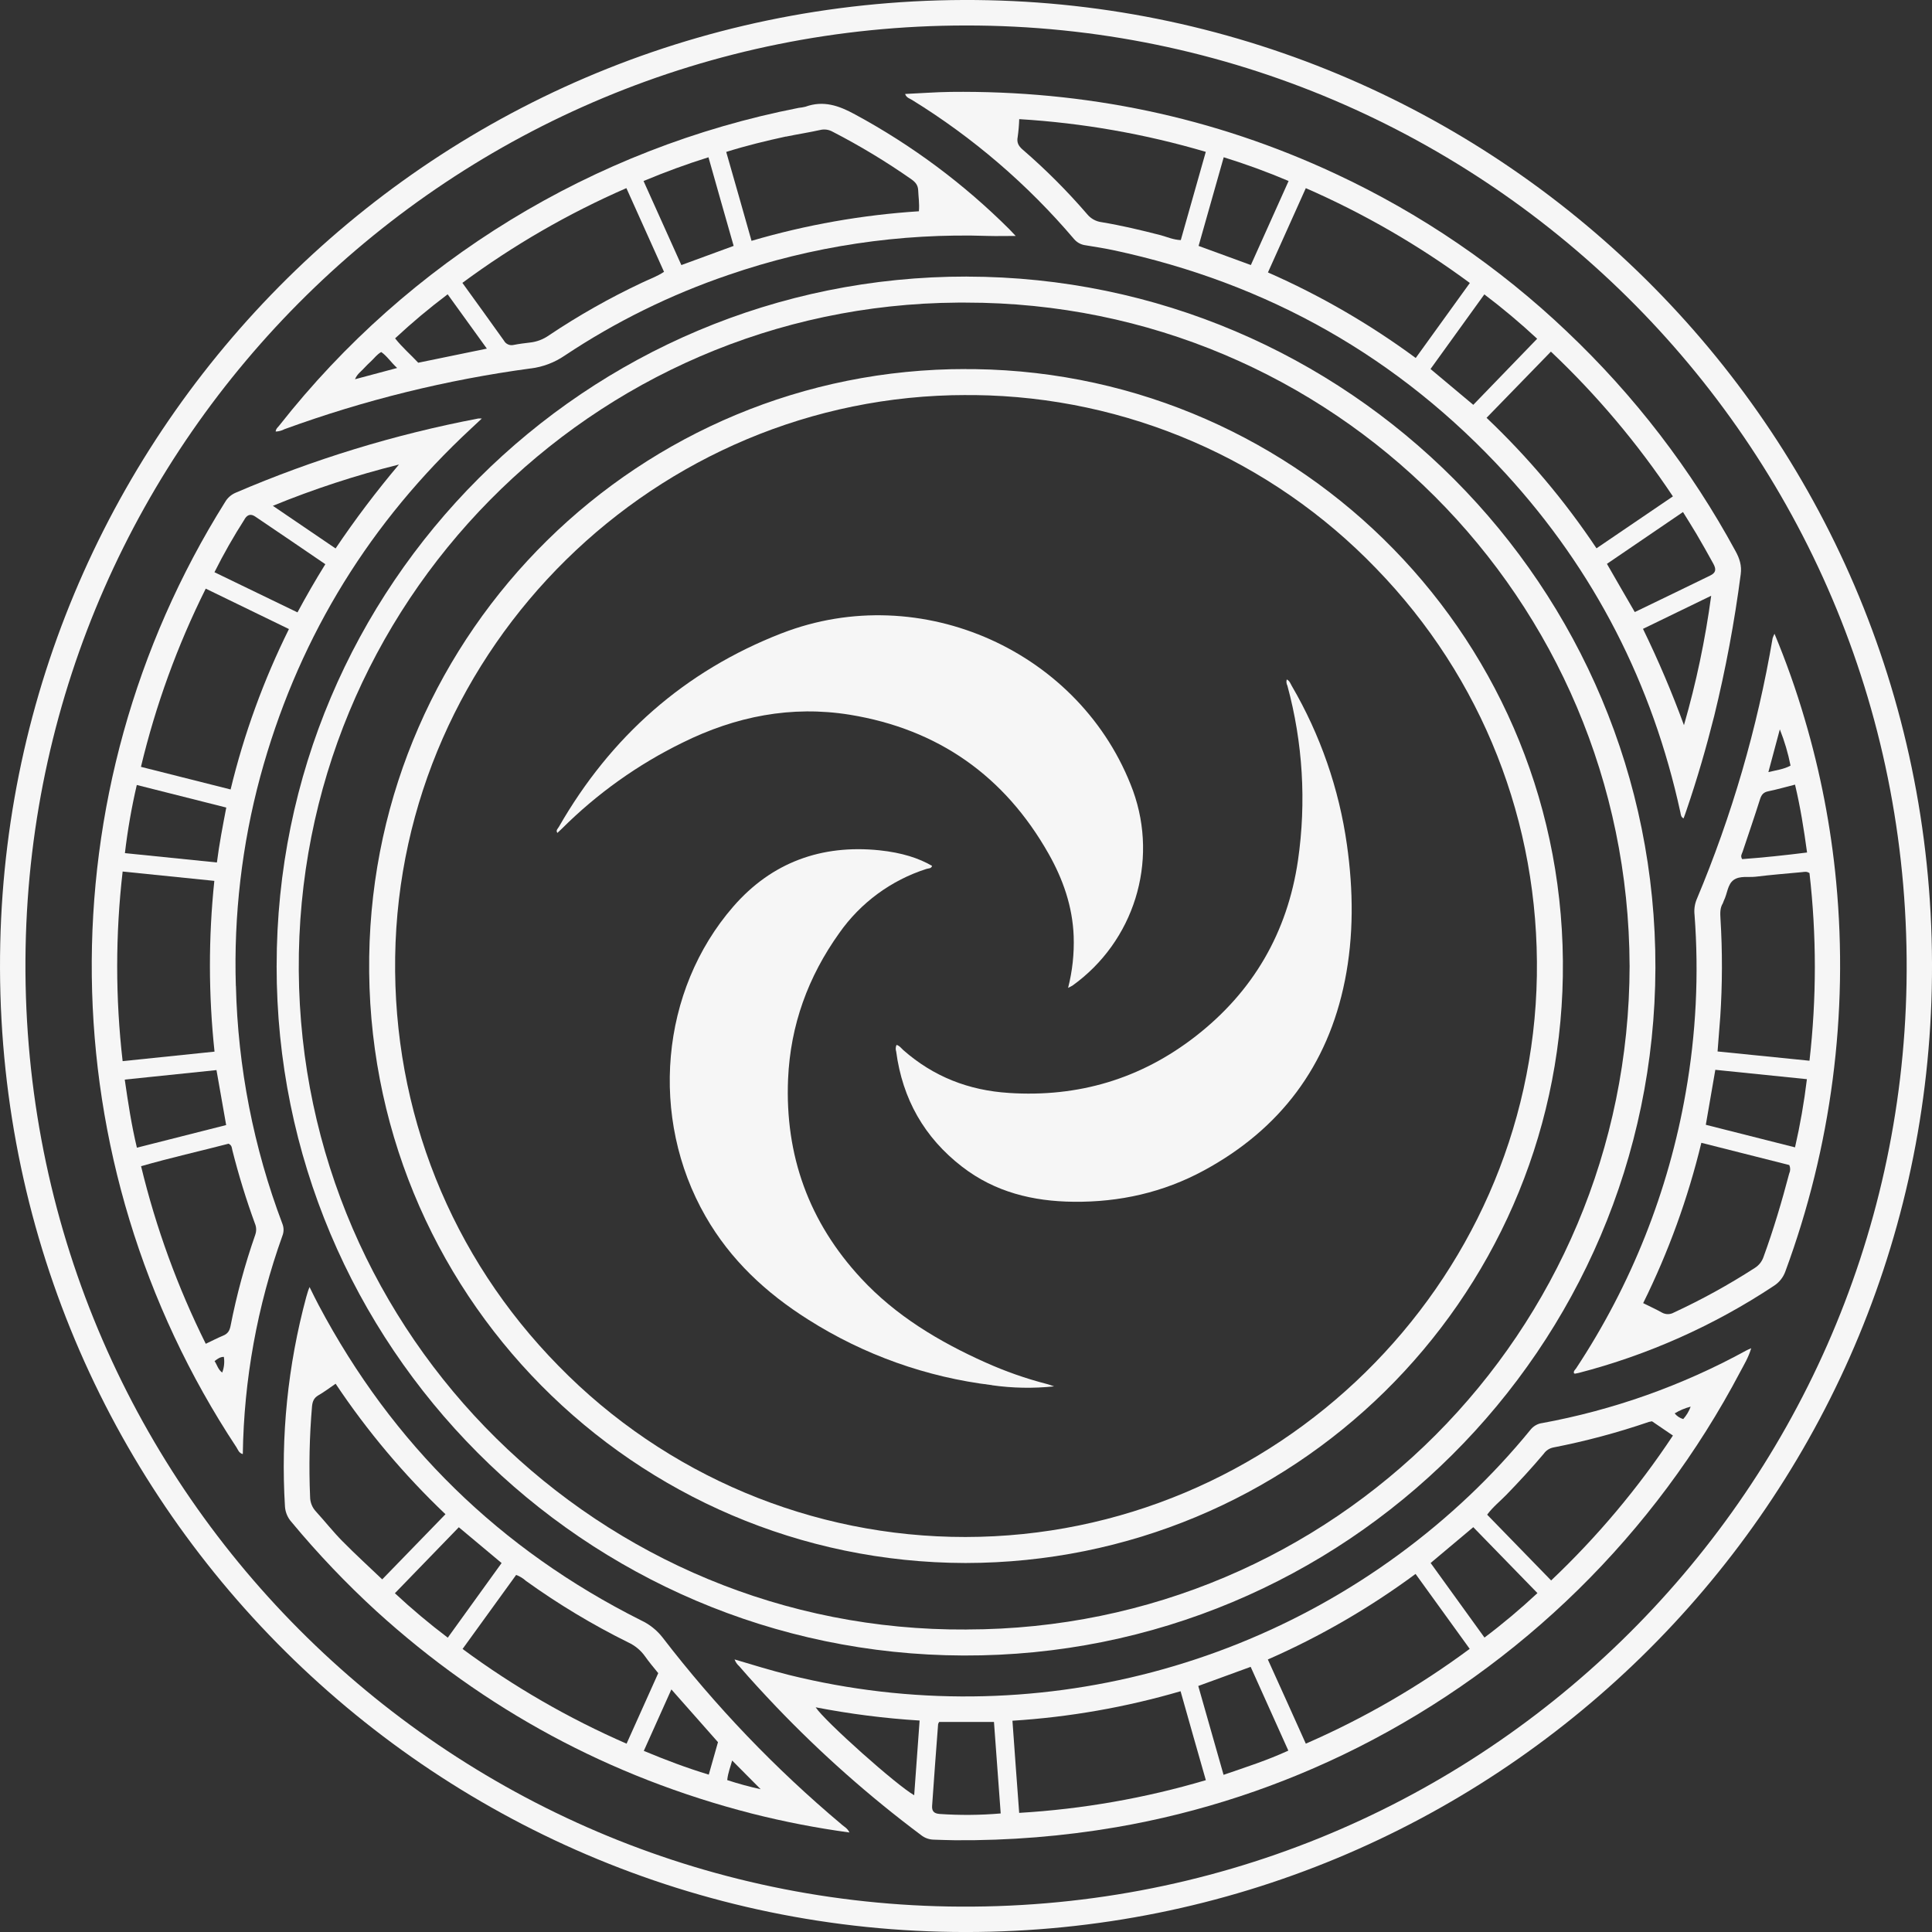
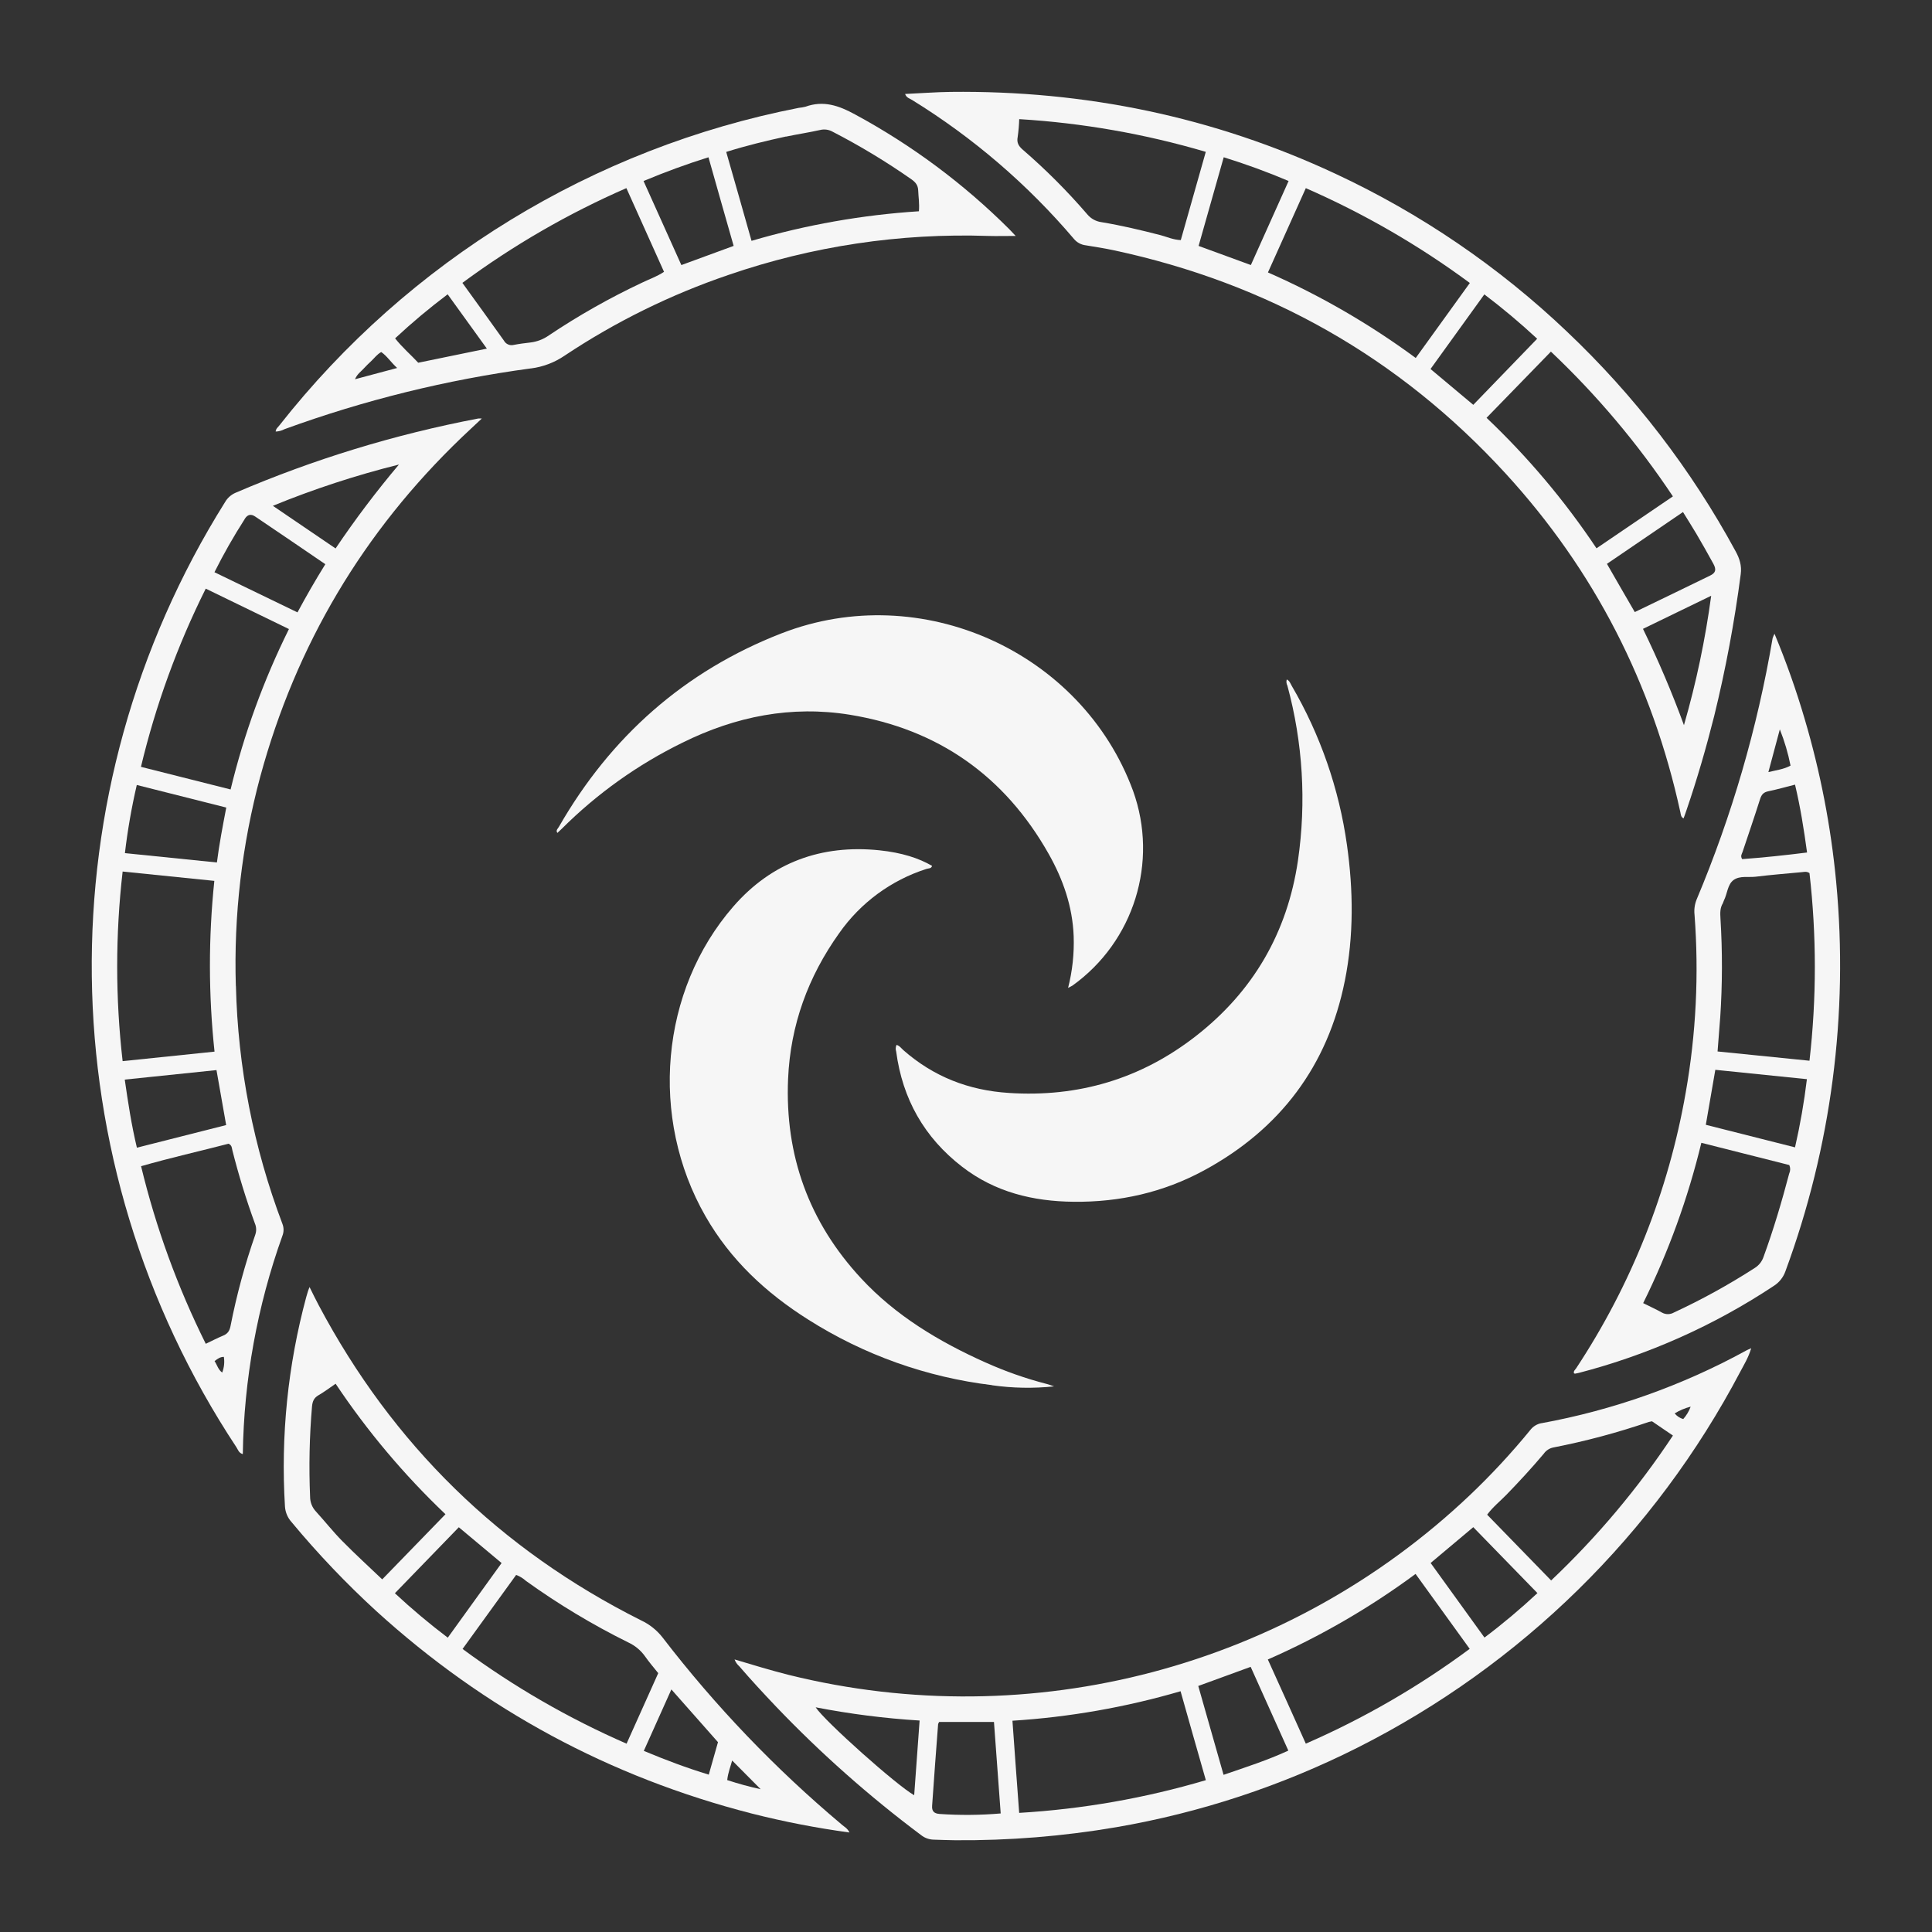
<svg xmlns="http://www.w3.org/2000/svg" id="Layer_1" data-name="Layer 1" viewBox="0 0 990 990.01">
  <rect x="0" y="0" width="990" height="990.01" fill="#333333" stroke="none" />
  <defs>
    <style>
      .cls-1 {
        fill: #f6f6f6;
      }
    </style>
  </defs>
  <path class="cls-1" d="m802.97,169.94c-34.93-33.24-75.03-60.57-118.74-80.94-62.45-29.15-128.24-42.71-197.07-41.91-7.76.1-15.49.71-23.36,1.06.66,1.95,2.28,2.28,3.47,3.02h.01c31.26,19.26,59.3,43.33,83.08,71.32,1.5,1.78,3.62,2.92,5.93,3.2,4.76.79,9.55,1.51,14.26,2.52,79.08,16.89,146.33,54.8,201,114.47,45.53,49.71,75.19,107.78,89.53,173.65.24,1.11.23,2.35,1.62,3.03.52-1.42,1.05-2.83,1.51-4.25,5.44-15.89,10.11-32.02,14.21-48.32,5.86-23.92,10.39-48.15,13.57-72.57.58-4.4-.58-8.03-2.67-11.82-22.68-41.81-51.83-79.77-86.37-112.47Zm-207.97-49.36c-10.17-2.62-20.34-5.05-30.69-6.76-2.79-.39-5.33-1.8-7.14-3.97-10.22-11.88-21.31-22.99-33.17-33.22-2.09-1.83-3.08-3.58-2.52-6.43.43-3.05.7-6.12.79-9.19v.04c32.4,1.96,64.47,7.58,95.6,16.76l-12.81,45.22c-3.84-.16-6.9-1.58-10.06-2.44Zm19.19,5.42c4.27-15.11,8.52-30.07,12.87-45.42,11.29,3.5,22.4,7.56,33.28,12.18h-.04c-6.56,14.61-12.92,28.8-19.33,43.05l-26.79-9.8Zm35.54,13.59c6.49-14.47,12.81-28.52,19.4-43.18,29.74,13,57.92,29.3,84.03,48.58v.04s-27.71,38.41-27.71,38.41c-23.55-17.36-48.94-32.06-75.72-43.84Zm105.22,67.86l-21.92-18.36c9.11-12.67,18.27-25.32,27.58-38.24,9.4,7.11,18.43,14.7,27.06,22.72h.02c-10.96,11.3-21.7,22.44-32.75,33.88Zm107.95,164.16c-6.15-16.8-13.16-33.28-21-49.37l34.95-16.96c-3.02,22.42-7.68,44.6-13.96,66.33Zm6.13-98.42l.04.02c3.02,5.19,6.02,10.38,8.88,15.65,1.66,3.04,1.22,4.69-1.67,6.09-12.67,6.2-25.44,12.34-38.58,18.69-4.87-8.34-9.4-16.26-14.27-24.71l38.97-26.55c2.37,3.81,4.55,7.31,6.64,10.8Zm-50.95,7.78c-16.23-24.32-35.12-46.75-56.34-66.87,11.24-11.57,21.99-22.64,32.98-33.92,23.57,22.29,44.54,47.17,62.51,74.18-13.03,8.85-25.89,17.61-39.15,26.61Z" />
  <path class="cls-1" d="m789.83,729.3l.04-.04c-2.29.42-4.33,1.69-5.74,3.54-9.59,11.74-19.91,22.86-30.9,33.31-92.97,88.22-224.5,122.97-348.92,92.18-9.32-2.35-18.52-5.15-27.9-7.96.48,1.33,1.29,2.52,2.36,3.45,6.09,7.06,12.43,13.92,18.88,20.7,22.93,23.99,47.81,46.03,74.38,65.9,1.83,1.45,4.08,2.25,6.41,2.3,3.65.09,7.31.29,10.96.3,27.66.21,55.28-2.02,82.54-6.67,43.04-7.4,84.74-21.15,123.74-40.8,83.81-42.22,152.35-109.54,196.07-192.59,1.92-3.65,4.15-7.16,5.61-12.07-1.44.65-2.05.9-2.62,1.22-32.75,17.95-68.18,30.52-104.93,37.23Zm-321.38,190.62c-9.06-5.13-45.78-37.89-50.49-45.06,17.59,3.41,35.38,5.68,53.27,6.78-.95,12.97-1.85,25.49-2.78,38.28Zm12.95,9.58c-2.81-.21-3.97-1.47-3.76-4.2.95-13.96,2.01-27.89,3.07-41.81.12-.4.3-.79.54-1.13h28.08c1.14,15.56,2.28,30.94,3.45,46.89-10.43.9-20.92.98-31.37.26Zm40.85-.55c-1.22-15.83-2.28-31.25-3.45-47.21,29.19-1.84,58.08-6.91,86.15-15.11,4.32,15.25,8.52,30.19,12.95,45.57-31.14,9.22-63.23,14.84-95.65,16.76Zm104.73-19.49c-4.35-15.3-8.61-30.21-12.96-45.53,9.17-3.36,17.72-6.47,26.85-9.8,6.34,14.09,12.73,28.28,19.3,42.92-10.68,4.93-21.66,8.45-33.2,12.42Zm42.15-15.97c-6.51-14.46-12.86-28.63-19.46-43.13,26.79-11.75,52.18-26.46,75.7-43.84,9.29,12.84,18.34,25.35,27.74,38.39-26.07,19.32-54.24,35.62-83.98,48.58Zm91.58-54.37l-.06-.04c-9.27-12.84-18.43-25.46-27.56-38.17,7.31-6.09,14.3-12,21.85-18.35,10.83,11.14,21.65,22.29,32.88,33.78-8.63,8.06-17.68,15.67-27.11,22.77Zm34.1-29.23v-.06c-10.96-11.28-21.8-22.42-32.76-33.67,2.97-4.02,6.65-6.88,9.85-10.19,6.61-6.81,13.03-13.77,19.14-21.02,1.13-1.63,2.84-2.78,4.79-3.2,16.65-3.25,33.06-7.63,49.11-13.13.52-.14,1.05-.25,1.58-.32,3.39,2.3,6.81,4.63,10.73,7.31-17.92,27.06-38.88,51.98-62.45,74.29Zm67.71-82.73h0c-1.73-.5-3.26-1.51-4.38-2.91,2.55-1.55,5.31-2.71,8.2-3.45-.86,2.34-2.15,4.5-3.81,6.36Z" />
  <path class="cls-1" d="m868.32,468.78c2.3,30.43.78,61.03-4.52,91.08-8.81,50.48-27.93,98.6-56.19,141.35-.5.74-1.45,1.38-1.05,2.51.18,0,.34.21.5.18.66-.12,1.29-.23,1.94-.39,35.52-9.22,69.27-24.27,99.86-44.54,2.81-1.76,4.93-4.42,6.03-7.54,23.5-63.67,32.4-131.81,26.02-199.38h0c-2.67-28.35-8.09-56.38-16.17-83.69-4.34-14.8-9.5-29.36-15.44-43.6-.38.73-.71,1.49-.97,2.27-7.81,46-20.89,90.95-38.97,133.96-.98,2.47-1.34,5.14-1.04,7.78Zm43.71-95.06v.04c2.4,6,4.23,12.22,5.48,18.56-3.5,1.9-7.2,2.3-11.35,3.32,2.08-7.72,3.97-14.8,5.87-21.92Zm-19.11,62.85c3-9,6.09-17.96,8.94-26.97.76-2.44,1.83-3.65,4.26-4.13,4.37-.9,8.7-2.14,13.69-3.41,2.75,11.52,4.53,22.8,6.17,34.78-11.19,1.41-22.3,2.59-33.26,3.39-1.02-1.63-.15-2.62.19-3.65Zm-11.44,84.86c1.12-16.93,1.17-33.92.12-50.86-.16-2.7-.26-5.3,1.22-7.71.24-.43.29-.95.54-1.4,1.79-3.52,1.85-8.34,5.03-10.57,3.18-2.23,7.43-1.22,11.19-1.64,7.92-.97,15.83-1.61,23.83-2.35,1.11-.09,2.3-.52,3.81.5,3.66,31.94,3.66,64.19,0,96.13h-.1c-15.73-1.57-31.03-3.13-47-4.74.47-6.09.95-11.75,1.35-17.37Zm-2.5,26.77c15.7,1.61,31.14,3.19,46.92,4.79-1.42,11.74-3.45,23.41-6.09,34.94-15.36-3.89-30.41-7.68-45.71-11.56,1.64-9.46,3.25-18.57,4.87-28.17Zm37.89,48.79c.61,1.35.61,2.91,0,4.26h-.02c-3.81,14.46-8.05,28.78-13.19,42.85-.8,2.34-2.39,4.33-4.49,5.64-13.26,8.55-27.09,16.18-41.41,22.82-1.88,1.08-4.19,1.11-6.09.06-3.02-1.69-6.2-3.13-9.67-4.87,12.96-26.19,22.95-53.75,29.81-82.15,15.45,3.92,30.45,7.68,45.06,11.39Z" />
-   <path class="cls-1" d="m506.67.12h0C229.14-5.97,6.14,213.87.13,483.35c-6.27,280.8,219.65,506.68,494.73,506.66,269.34,0,488.98-214.94,495.02-483.36C996.12,229.12,776.14,6.13,506.67.12Zm470.28,503.82c-4.57,262.55-220.95,477.63-490.86,472.99C223.43,972.4,8.13,755.8,13.12,485.57,17.99,224.12,231.6,13.06,494.96,13.06c266.99-.29,486.72,218.44,481.99,490.89Z" />
  <path class="cls-1" d="m431.28,934.92v-.02c-33.96-28.51-64.72-60.63-91.74-95.79-2.95-3.79-6.76-6.82-11.12-8.84-72.19-36.24-127.23-90.05-165.1-161.43-1.5-2.78-2.83-5.59-4.7-9.33-.51,1.35-.72,1.8-.85,2.28-.32.94-.58,1.91-.85,2.86-9.43,34.95-13.11,71.2-10.9,107.33.2,2.99,1.41,5.82,3.43,8.03,13.41,16.15,27.91,31.38,43.39,45.56,55.5,50.47,119.59,85.03,192.26,103.7,16.53,4.19,33.28,7.45,50.17,9.74-.95-2.11-2.64-2.93-3.99-4.07Zm-255.74-145.09h0c-4.79-4.86-9.02-10.22-13.6-15.25-1.95-2.05-3.04-4.77-3.04-7.6-.66-15.46-.33-30.94.99-46.35.26-2.57.97-4.29,3.25-5.64,2.86-1.64,5.53-3.65,8.84-5.93,16.23,24.31,35.11,46.73,56.29,66.87l-32.41,33.38c-6.92-6.61-13.8-12.86-20.31-19.49Zm26.83,26.6h-.04l32.78-33.83c7.4,6.17,14.39,12.07,21.92,18.34-9.07,12.58-18.16,25.21-27.58,38.24-9.41-7.12-18.45-14.71-27.08-22.75Zm34.66,28.55l-.05.05c9.45-13.08,18.5-25.57,27.5-38,1.84.67,3.53,1.7,4.98,3.02,16.6,11.94,34.15,22.5,52.48,31.57,3.47,1.6,6.46,4.09,8.66,7.22,1.99,2.84,4.26,5.5,6.7,8.52l-16.23,36.14c-29.74-12.97-57.93-29.25-84.03-48.53Zm126.17,64.34v.05c-11.41-3.47-22.18-7.54-33.3-12.18l14.13-31.49c8.18,9.28,15.94,18.07,23.88,27.02-1.51,5.35-3.04,10.72-4.71,16.6Zm9.54,2.86h-.09c.38-3.87,1.8-7.21,2.52-10.06,5.01,5.03,10.14,10.24,14.61,14.71-5.76-1.26-11.45-2.81-17.05-4.65Z" />
-   <path class="cls-1" d="m141.75,494.87c-.21,194.85,157.57,352.79,351.95,353.45,195.64.67,354.09-157.52,354.57-352.37.47-195.53-157.79-353.93-352.75-354.21l.04-.02c-195.37-.27-353.87,158.05-353.8,353.17Zm693.3-.04c-.28,187.87-151.53,339.95-339.69,340.15l-.04.02c-187.76,1.24-340.98-149.96-342.22-337.72-1.24-187.76,149.96-340.98,337.72-342.22,1.35,0,2.7,0,4.05,0,187.97-.07,339.54,151.64,340.17,339.77Z" />
-   <path class="cls-1" d="m189.19,490.23c-2.56,172.1,135.9,310.35,305.53,310.69,167.61-.15,303.38-133.96,306.11-300.63,2.81-171.27-133.64-308.67-301.03-311.13h-4.63v-.05c-167.19-.23-303.53,133.94-305.98,301.12ZM499.59,202.45c77.68.92,151.75,32.94,205.64,88.9,54.35,56.02,83.58,130.17,82.29,208.7-2.59,158.43-133.96,287.4-292.77,287.54-78.45.09-153.62-31.5-208.47-87.6-55.19-56.1-84.95-130.55-83.79-209.6,2.33-158.79,133.62-287.96,292.68-287.96v.02h4.42Z" />
  <path class="cls-1" d="m400.56,324.5c-49.8,19.35-87.66,52.97-114.21,99.25-.47.84-1.67,1.67-.74,3.07v-.02c.79-.74,1.53-1.4,2.23-2.09,18.07-18.04,39-32.97,61.94-44.18,27.19-13.46,55.74-19.14,85.76-14.27,45.19,7.39,79.26,31.35,101.82,71.29,7.36,13.03,12.23,26.93,12.81,42.1.32,8.95-.64,17.9-2.86,26.57,1.33-.71,1.78-.89,2.17-1.13,31.56-22.57,44.27-63.36,31.12-99.86-26.27-71.33-108.54-108.5-180.03-80.72Z" />
  <path class="cls-1" d="m504.94,698.15c-23.75-10.67-45.86-23.86-63.7-43.1-26.68-28.75-39.08-62.95-37.41-102.16,1.19-27.56,10.23-52.37,26.22-74.76,10.91-15.55,26.61-27.1,44.71-32.88,1.01-.34,2.44-.07,2.86-1.56-6.75-3.92-15.38-6.76-27.02-7.98-29.7-3.04-55.13,6.2-74.76,28.73-37.63,43.21-43.16,108.52-14.33,158.79,12.82,22.4,31.01,39.31,52.63,52.95,28.5,18.09,60.68,29.57,94.2,33.6l-.04.05c10.55,1.5,21.25,1.69,31.85.58-1.29-.43-2.51-.9-3.73-1.22-10.78-2.78-21.31-6.48-31.47-11.05Z" />
  <path class="cls-1" d="m516.93,560.04c-20.51-1.29-38.57-8.33-54.03-21.92-1.06-.95-1.95-2.28-3.5-2.69-.48,1.07-.54,2.27-.18,3.39,3.23,24.3,14.38,44.07,33.81,59.06,16.82,12.99,36.3,17.73,57.1,17.93,23.56.26,46.02-4.77,66.8-16.05,39.03-21.15,63.48-53.58,72.2-97.22v.05c4.6-23.05,4.36-46.35,1.08-69.62-4.04-28.78-13.67-56.5-28.33-81.59-.65-1.13-1.07-2.56-2.52-3.2-.3,1.05-.19,2.18.32,3.15,7.92,29.17,9.77,59.65,5.43,89.56-5.43,37.01-22.98,67.21-52.45,90.12-28.11,21.86-60.15,31.37-95.73,29.04Z" />
  <path class="cls-1" d="m272,188.78v.02c6.23-.78,12.19-3.04,17.37-6.59,26.07-17.36,54.29-31.25,83.94-41.34,42.76-14.72,87.86-21.49,133.06-19.97,4.45.13,8.88,0,14.09,0-1.42-1.5-2.3-2.44-3.23-3.41-23.38-23.32-50.01-43.14-79.06-58.84-8.31-4.55-16.22-7.31-25.46-3.96-1.13.27-2.28.47-3.43.58-105.32,20.61-199.75,78.34-266.1,162.69-.74.93-1.83,1.74-1.92,3.18,1.58-.06,3.13-.47,4.53-1.22,40.83-14.9,83.15-25.34,126.23-31.14Zm130.72-118.82v.05c5.86-1.22,11.79-2.12,17.63-3.42,2.1-.5,4.31-.19,6.2.85,14.05,7.24,27.6,15.42,40.55,24.49,2.05,1.46,3.31,3,3.4,5.64.12,3.31.71,6.6.37,10.69-29.06,1.87-57.83,6.95-85.77,15.15-4.3-15.17-8.52-30.13-12.97-45.56,10.51-3.29,20.53-5.7,30.59-7.89Zm-39.64,10.62l-.04.02c4.34,15.27,8.52,30.2,12.9,45.4l-26.79,9.83c-6.38-14.15-12.76-28.36-19.38-43.07,11.12-4.64,21.84-8.59,33.31-12.18Zm-42.1,15.81v.02c6.47,14.41,12.85,28.57,19.28,42.88-3.65,2.44-7.65,3.8-11.34,5.59-16.54,7.79-32.48,16.81-47.68,26.99-2.84,2.01-6.15,3.27-9.61,3.65-2.8.32-5.61.68-8.39,1.22-1.98.5-4.04-.41-5.01-2.2-6.94-9.74-13.98-19.49-21.29-29.59,26.1-19.29,54.28-35.58,84.03-48.55Zm-91.59,54.42h0c6.69,9.24,13.18,18.27,20.09,27.83l-35.17,7.23c-3.78-4.08-8.07-7.71-11.85-12.49,8.57-7.99,17.56-15.52,26.93-22.57Zm-43.23,38.26c1.36-1.46,2.77-2.87,4.23-4.21,1.53-1.45,2.79-3.25,4.96-4.47,2.96,2.03,4.87,5.16,8.16,8.17l-21.6,5.77c1.16-2.7,2.93-3.81,4.26-5.26Z" />
  <path class="cls-1" d="m120.89,505.2h-.04c-1.11-36.18,3.1-72.32,12.52-107.27,18.32-67.45,52.74-125.39,103.23-173.81,3.23-3.12,6.53-6.09,10.29-9.66-.62-.04-1.23-.04-1.85,0-42.69,8.13-84.37,20.88-124.3,38.03-2.28.97-4.18,2.66-5.42,4.8-93.14,148.62-90.87,337.95,5.81,484.29.82,1.22,1.22,3,3.29,3.53.56-38.14,7.41-75.92,20.28-111.83.8-1.99.8-4.21,0-6.2-14.76-39-22.81-80.21-23.81-121.89Zm83.47-267.14h.05c-11.58,13.73-22.42,28.08-32.45,42.98-10.89-7.42-21.2-14.41-32.14-21.85,20.98-8.59,42.55-15.65,64.54-21.13Zm-79,27.97v-.06c1.51-2.44,3.34-2.73,5.5-1.22,11.86,7.99,23.65,16.04,35.85,24.36-5.19,8.34-9.74,16.28-14.27,24.69-14.25-6.89-28.25-13.69-42.55-20.58,4.67-9.33,9.83-18.4,15.47-27.18Zm-19.94,35.67l.02-.06,42.62,20.7c-12.99,26.2-23.02,53.77-29.89,82.2-15.33-3.88-30.38-7.67-45.94-11.59,7.55-31.58,18.68-62.2,33.17-91.25Zm-35.32,100.54c15.32,3.85,30.36,7.66,45.85,11.57-1.85,9.65-3.58,18.58-4.8,28.14l-47.14-4.79c1.38-11.75,3.41-23.41,6.09-34.93Zm-7.26,44.41l-.05-.06,47.04,4.79c-3.04,29.09-3.01,58.42.1,87.5l-47.09,4.87c-3.72-32.26-3.72-64.84,0-97.1Zm1.09,106.56l47-4.87c1.64,9.39,3.26,18.47,4.96,28.17l-45.74,11.59c-2.79-11.67-4.5-22.97-6.22-34.89Zm49.93,150.13c-2.17-1.61-2.56-3.9-3.91-5.87,1.69-1.33,2.91-2.16,4.76-2.18.43,2.71.14,5.49-.85,8.05Zm16.95-70.63h0c-5.32,15.22-9.54,30.8-12.65,46.62-.49,2.59-1.46,4.15-3.9,5.11-2.91,1.22-5.66,2.64-8.82,4.15-14.43-28.99-25.55-59.52-33.15-91,15.15-4.36,30.29-7.73,44.85-11.53,1.8.91,1.62,2.22,1.91,3.3,3.21,12.72,7.07,25.27,11.57,37.59.79,1.82.85,3.88.18,5.75Z" />
</svg>